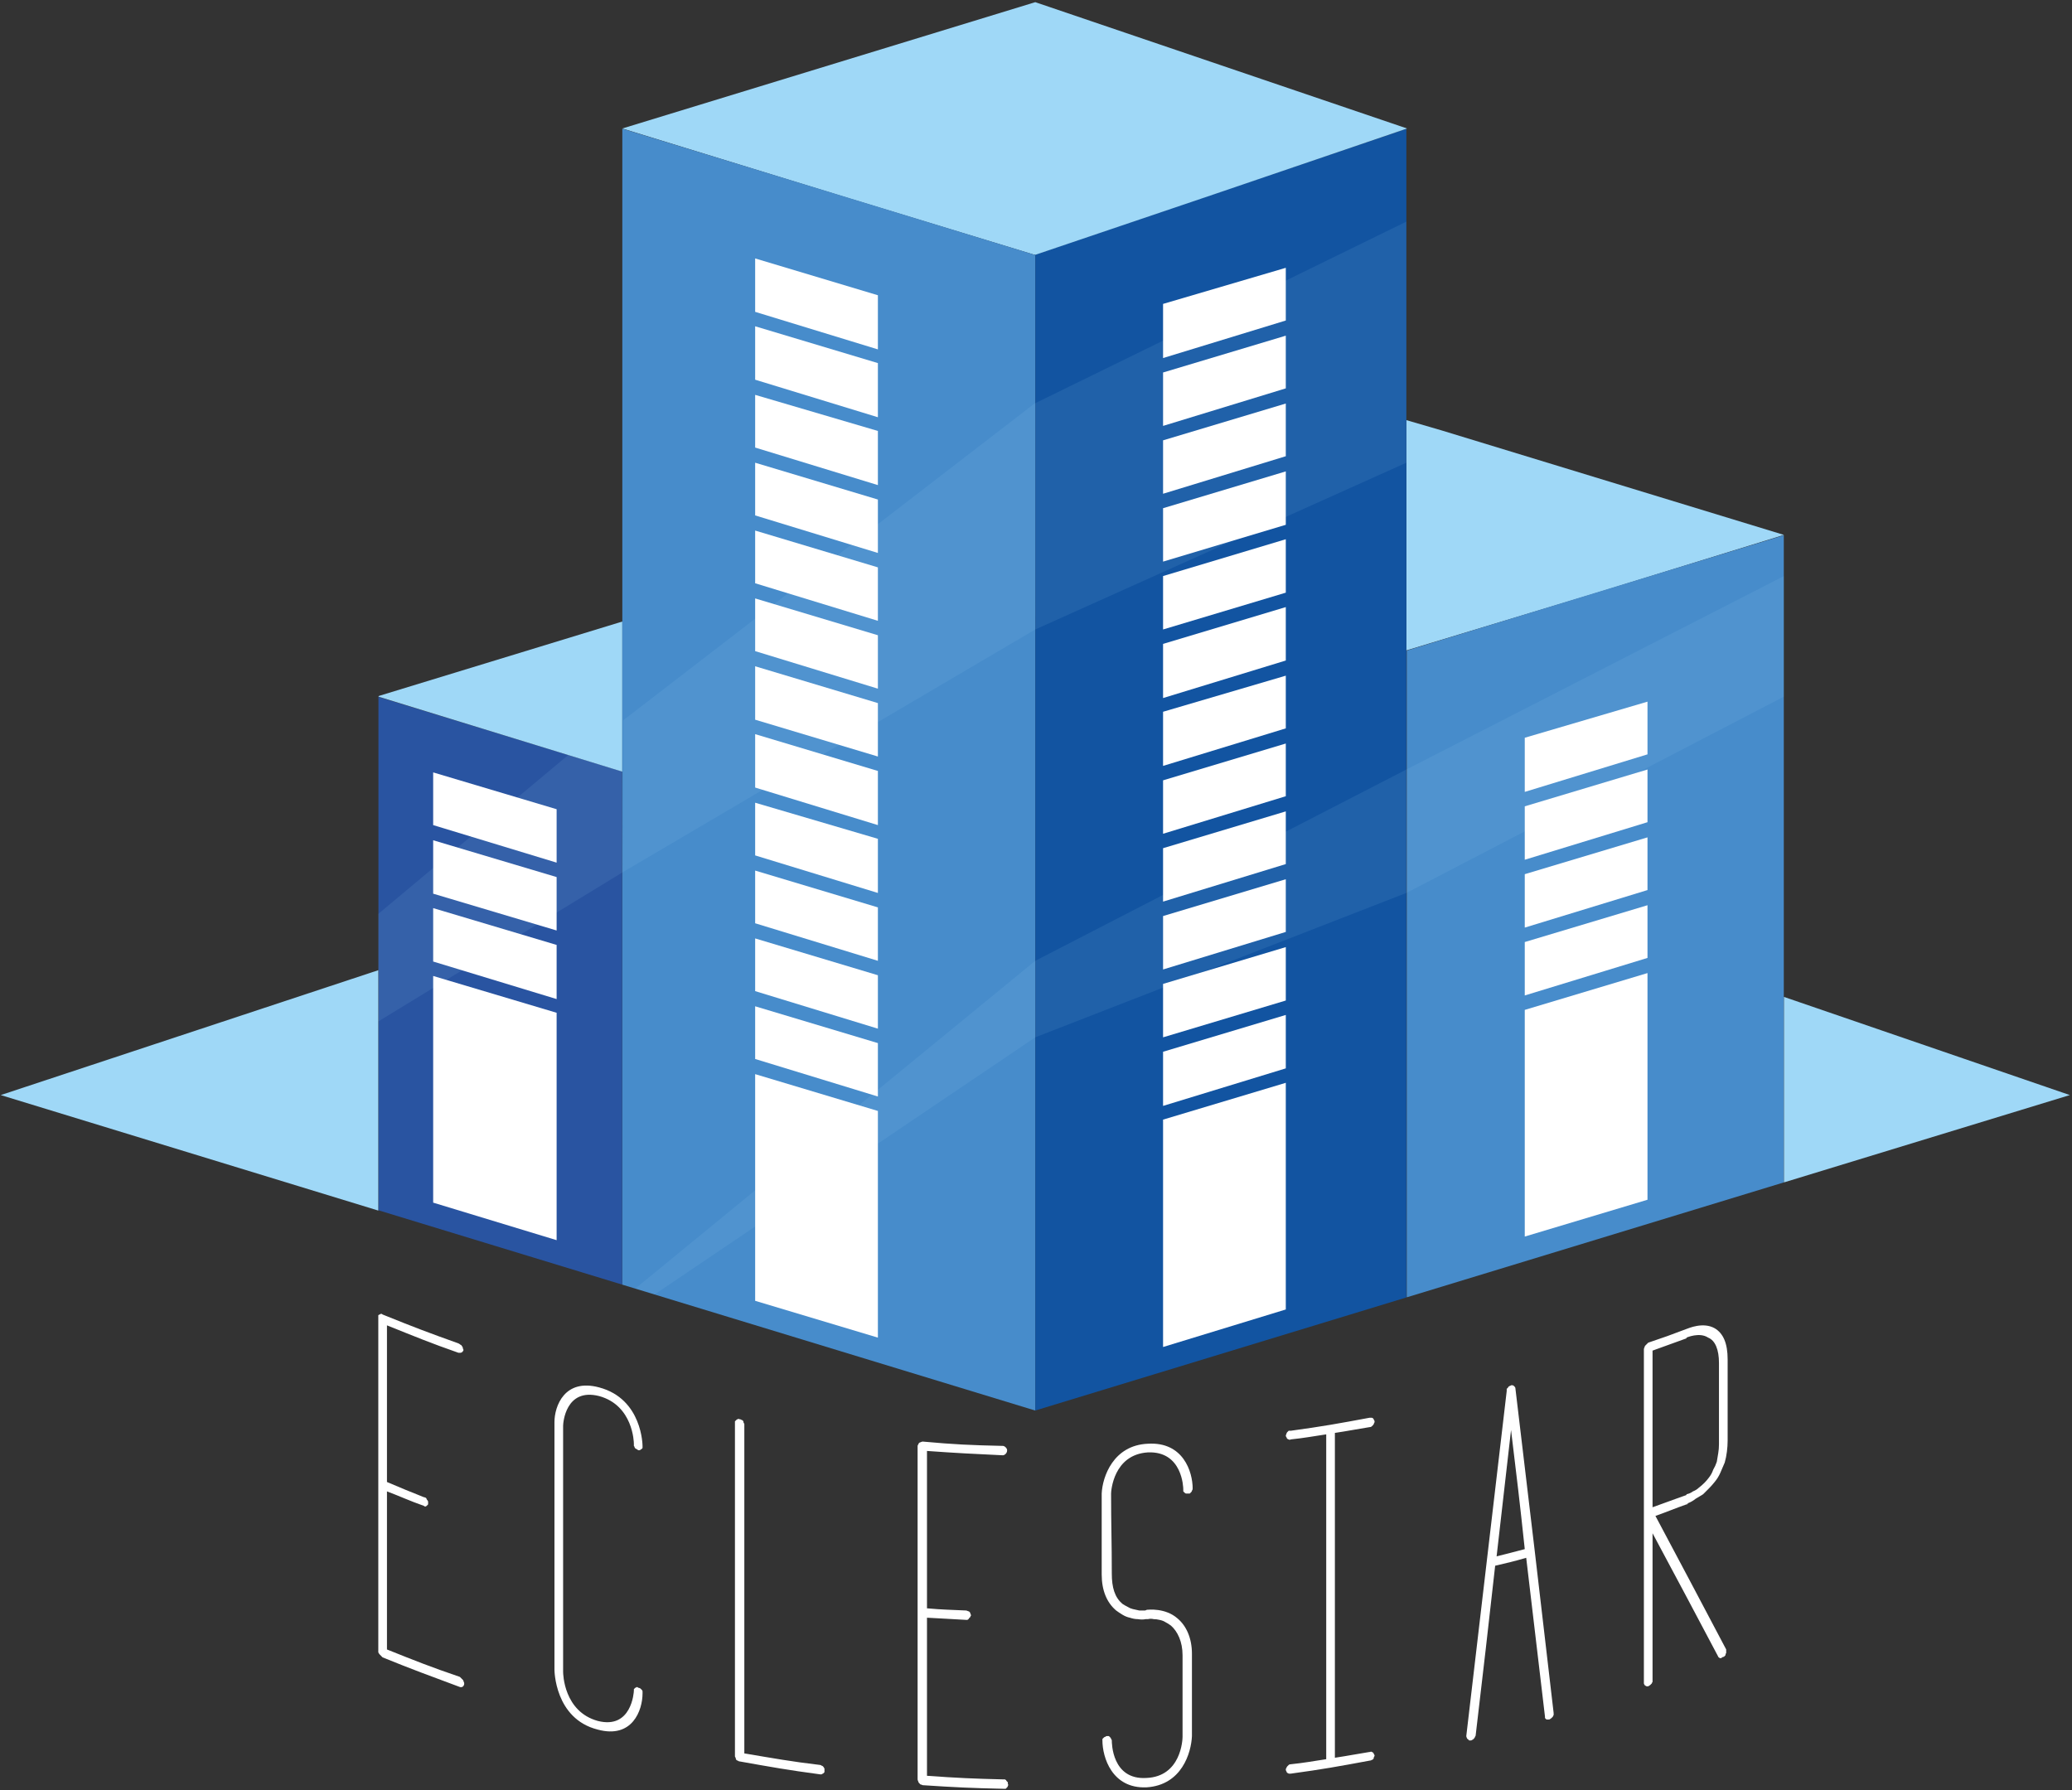
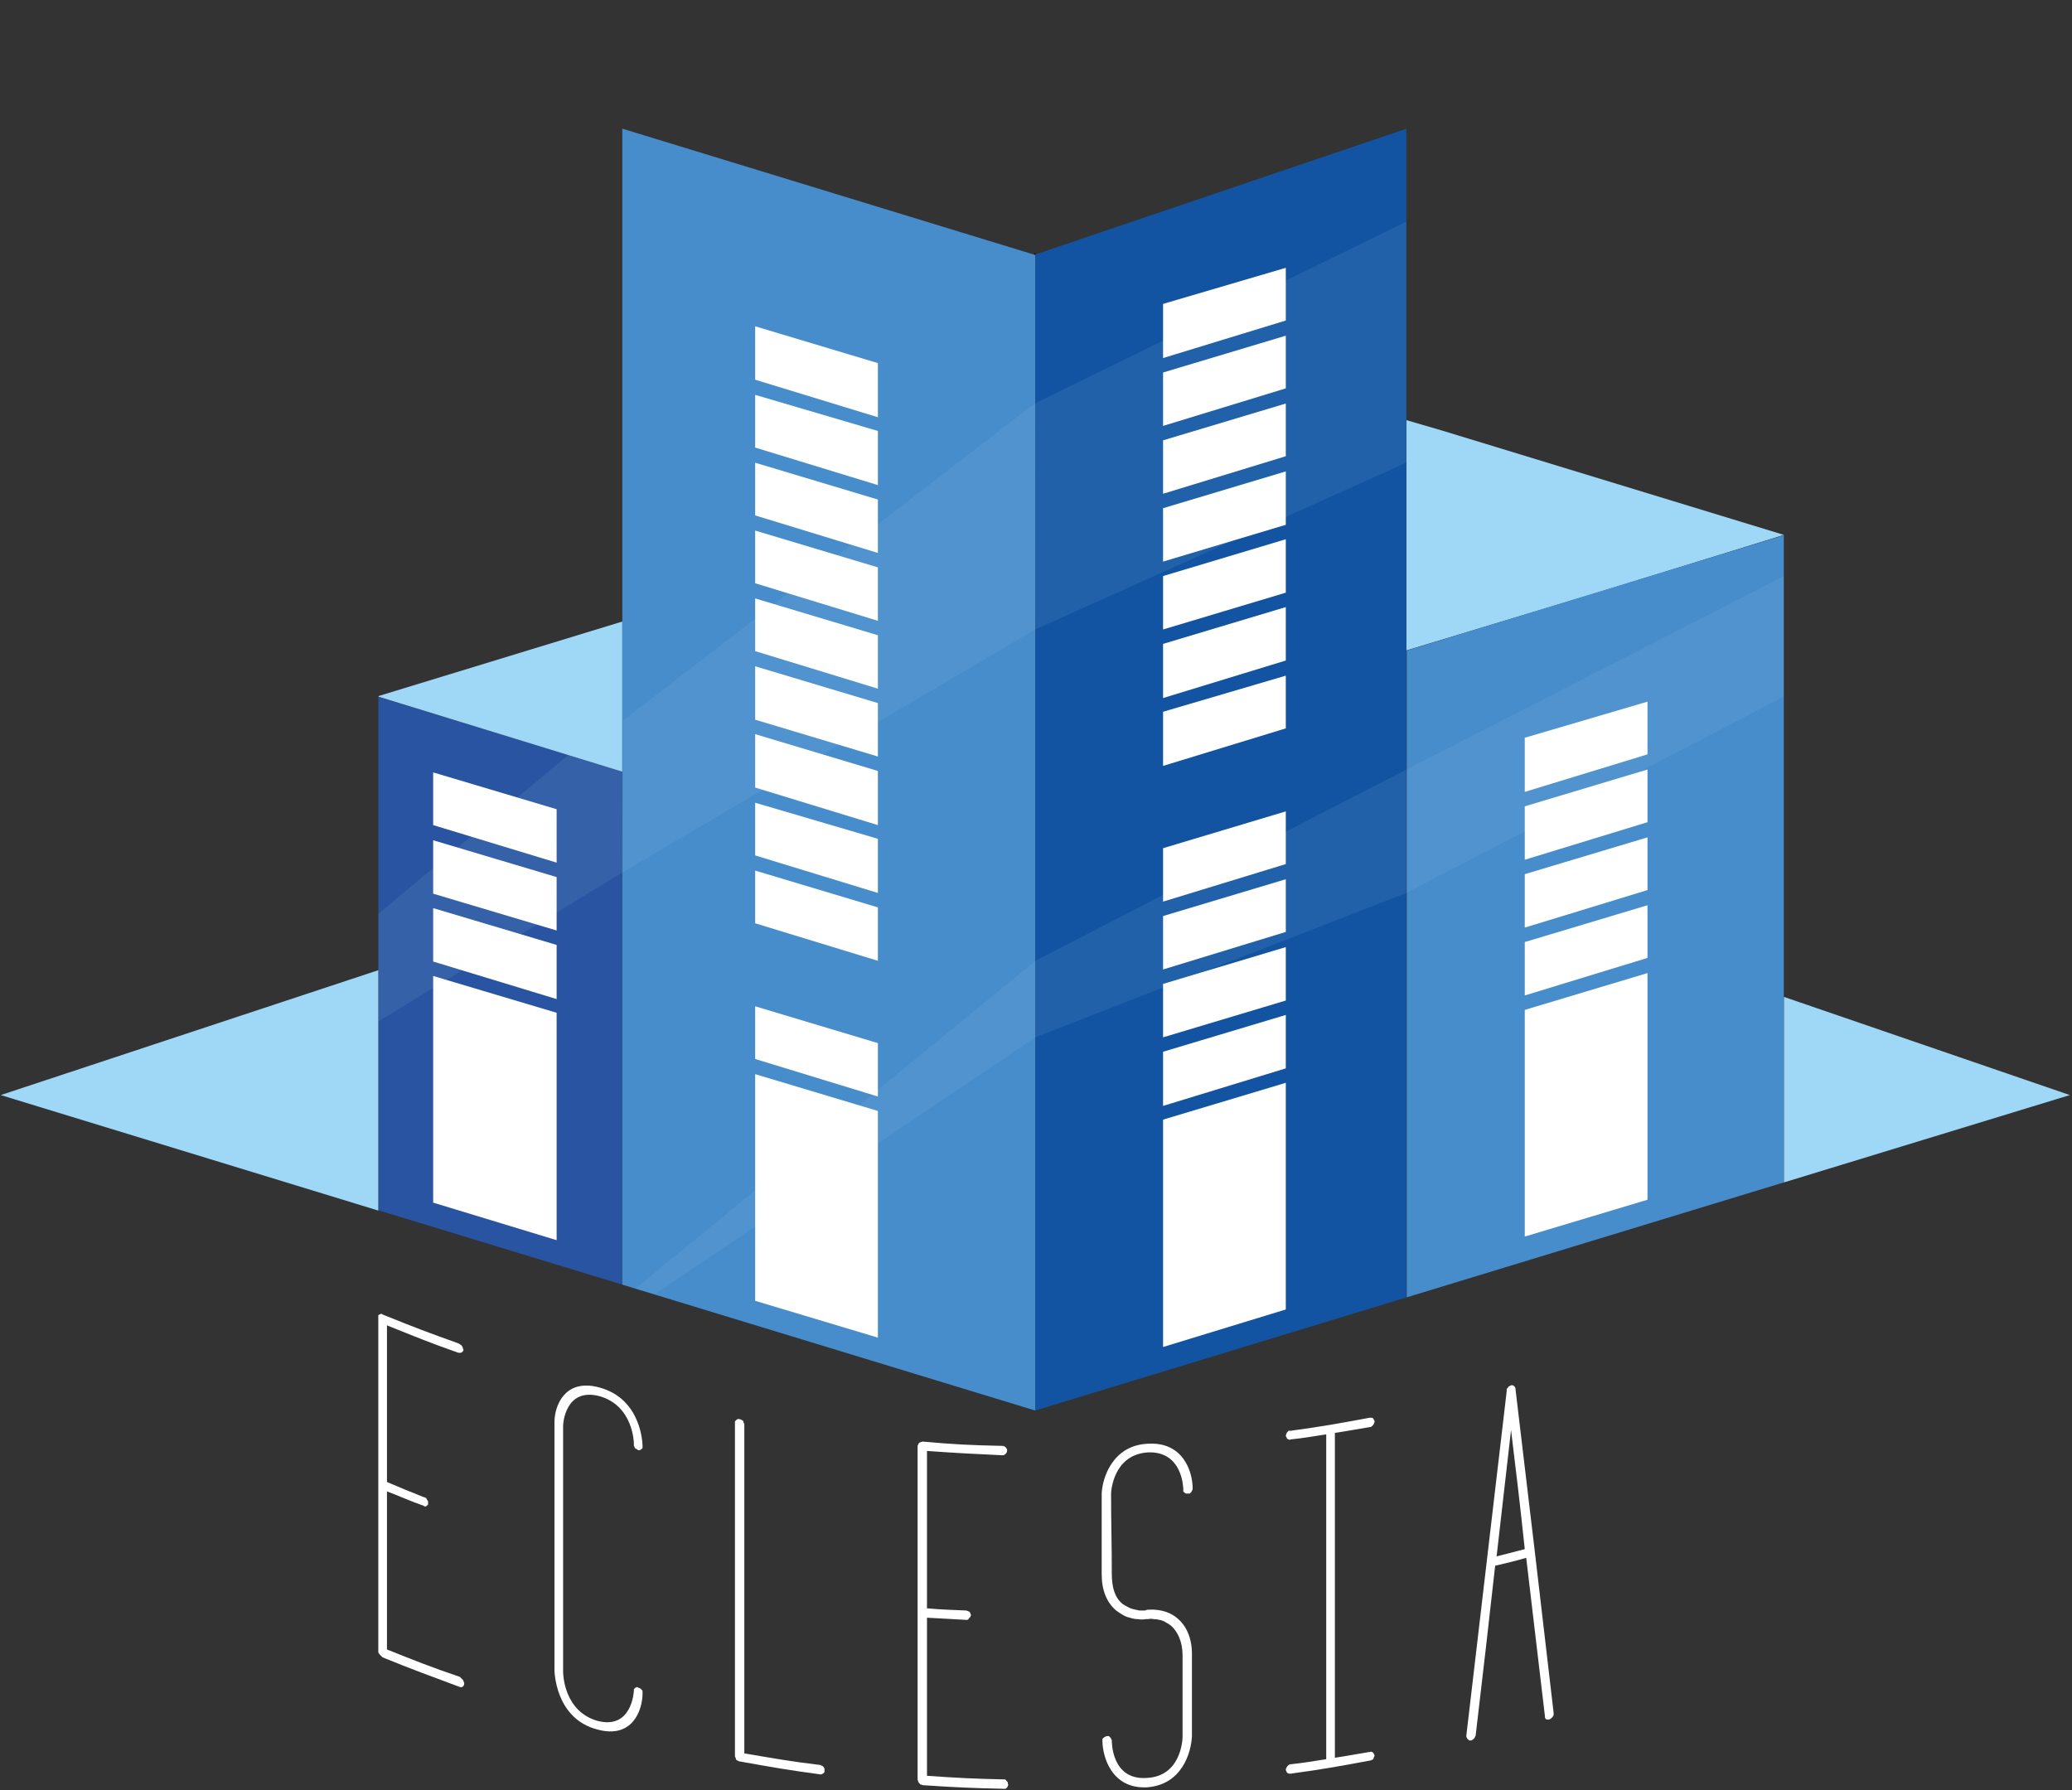
<svg xmlns="http://www.w3.org/2000/svg" version="1.2" viewBox="0 0 287 248" width="287" height="248">
  <rect x="0" y="0" width="287" height="248" fill="#333333" stroke="none" />
  <defs>
    <clipPath clipPathUnits="userSpaceOnUse" id="cp1">
      <path d="m-1050-763h5055.54v5643.97h-5055.54z" />
    </clipPath>
    <clipPath clipPathUnits="userSpaceOnUse" id="cp2">
      <path d="m220.9 82.15l-26.05 7.97v89.6l52.23-15.92v-89.65z" />
    </clipPath>
    <linearGradient id="P" gradientUnits="userSpaceOnUse" />
    <linearGradient id="g1" x2="1" href="#P" gradientTransform="matrix(.522,0,0,1.056,-1050.014,4880.968)">
      <stop stop-color="#87b7e3" />
      <stop offset="1" stop-color="#478ccb" />
    </linearGradient>
    <clipPath clipPathUnits="userSpaceOnUse" id="cp3">
      <path d="m-1050-763h5055.54v5643.97h-5055.54z" />
    </clipPath>
    <clipPath clipPathUnits="userSpaceOnUse" id="cp4">
      <path d="m52.42 151.71v15.95l33.77 10.3v-71.09l-33.77-10.33z" />
    </clipPath>
    <linearGradient id="g2" x2="1" href="#P" gradientTransform="matrix(.507,0,0,1.221,-1049.999,4880.958)">
      <stop stop-color="#2063a2" />
      <stop offset="1" stop-color="#2954a1" />
    </linearGradient>
    <clipPath clipPathUnits="userSpaceOnUse" id="cp5">
      <path d="m168.47 26.76l-25.08 8.5v160.14l51.46-15.68v-161.9z" />
    </clipPath>
    <linearGradient id="g3" x2="1" href="#P" gradientTransform="matrix(.515,0,0,1.776,-1050.009,4880.88)">
      <stop stop-color="#3988c8" />
      <stop offset="1" stop-color="#1254a1" />
    </linearGradient>
    <clipPath clipPathUnits="userSpaceOnUse" id="cp6">
-       <path d="m-1050-763h5055.54v5643.97h-5055.54z" />
+       <path d="m-1050-763h5055.54h-5055.54z" />
    </clipPath>
    <clipPath clipPathUnits="userSpaceOnUse" id="cp7">
      <path d="m86.19 60.79v117.17l57.2 17.44v-160.08l-0.1-0.03-25.56-7.82-31.54-9.65z" />
    </clipPath>
    <linearGradient id="g4" x2="1" href="#P" gradientTransform="matrix(.458,0,0,1.421,-1049.986,4880.894)">
      <stop stop-color="#87b7e3" />
      <stop offset="1" stop-color="#478ccb" />
    </linearGradient>
    <clipPath clipPathUnits="userSpaceOnUse" id="cp8">
      <path d="m52.42 104.59h33.91v36.96h-33.91z" />
    </clipPath>
    <clipPath clipPathUnits="userSpaceOnUse" id="cp9">
      <path d="m86.33 55.9h57.06v64.85h-57.06z" />
    </clipPath>
    <clipPath clipPathUnits="userSpaceOnUse" id="cp10">
      <path d="m88.04 133.09h55.35v46.23h-55.35z" />
    </clipPath>
    <clipPath clipPathUnits="userSpaceOnUse" id="cp11">
      <path d="m143.39 106.61h51.46v37.13h-51.46z" />
    </clipPath>
    <clipPath clipPathUnits="userSpaceOnUse" id="cp12">
      <path d="m143.29 30.68h51.56v56.57h-51.56z" />
    </clipPath>
    <clipPath clipPathUnits="userSpaceOnUse" id="cp13">
      <path d="m194.85 79.75h52.23v43.93h-52.23z" />
    </clipPath>
  </defs>
  <style>.a{fill:#9fd8f7}.b{fill:url(#g1)}.c{fill:url(#g2)}.d{fill:none;stroke:#000;stroke-miterlimit:10;stroke-width:.5}.e{fill:none}.f{fill:url(#g3)}.g{fill:url(#g4)}.h{fill:#fff}</style>
  <g clip-path="url(#cp1)">
    <path class="a" d="m199.6 59.6l-4.8-1.4v31.9l26.1-7.9 26.2-8.1z" />
  </g>
  <g clip-path="url(#cp2)">
    <path class="b" d="m194.8 74.1h52.3v105.6h-52.3z" />
  </g>
  <g clip-path="url(#cp3)">
    <path class="a" d="m247.1 138.1v25.7l39.6-12.1z" />
  </g>
  <g clip-path="url(#cp4)">
    <path class="c" d="m52.4 96.5h33.8v81.5h-33.8z" />
  </g>
  <path class="a" d="m52.4 96.5l33.8 10.4v-20.8l-33.7 10.3-0.1 0.1z" />
  <path class="a" d="m0.1 151.7l52.3 16v-33.3z" />
  <path fill-rule="evenodd" class="d" d="m143.4 35.3h-0.1z" />
  <path class="e" d="m-1050-763h5055.5v5644h-5055.5z" />
  <g clip-path="url(#cp5)">
    <path class="f" d="m143.4 17.8h51.4v177.6h-51.4z" />
  </g>
  <g clip-path="url(#cp6)">
    <path class="a" d="m143.4 0.3v0.1-0.1l-57.2 17.5 31.5 9.7 25.6 7.8h0.1l25.1-8.5 26.4-9z" />
  </g>
  <g clip-path="url(#cp7)">
    <path class="g" d="m86.2 17.8h57.2v177.6h-57.2z" />
  </g>
  <g style="opacity:.1">
    <g clip-path="url(#cp8)">
      <path class="a" d="m52.4 126.6l26.3-22 7.5 2.3 0.1 13.9-33.9 20.7z" />
    </g>
  </g>
  <g style="opacity:.1">
    <g clip-path="url(#cp9)">
      <path class="a" d="m86.3 120.8l57.1-33.6-0.1-31.3-57 43.9z" />
    </g>
  </g>
  <g style="opacity:.1">
    <g clip-path="url(#cp10)">
      <path class="a" d="m88 178.5l55.4-45.4v10.6l-52.7 35.6z" />
    </g>
  </g>
  <g style="opacity:.1">
    <g clip-path="url(#cp11)">
      <path class="a" d="m143.4 133.1l51.4-26.5v17.1l-51.4 20z" />
    </g>
  </g>
-   <path class="h" d="m104.6 35.8l17 5.1v7.5l-17-5.2z" />
  <path class="h" d="m104.6 45.2l17 5.1v7.5l-17-5.2z" />
  <path class="h" d="m104.6 54.7l17 5v7.5l-17-5.2z" />
  <path class="h" d="m104.6 64.1l17 5.1v7.4l-17-5.2z" />
  <path class="h" d="m104.6 73.5l17 5.1v7.4l-17-5.2z" />
  <path class="h" d="m104.6 82.9l17 5.1v7.4l-17-5.2z" />
  <path class="h" d="m104.6 92.3l17 5.1v7.4l-17-5.1z" />
  <path class="h" d="m104.6 101.7l17 5.1v7.5l-17-5.2z" />
  <path class="h" d="m104.6 111.2l17 5v7.5l-17-5.2z" />
  <path class="h" d="m104.6 120.6l17 5.1v7.4l-17-5.2z" />
-   <path class="h" d="m104.6 130l17 5.1v7.4l-17-5.2z" />
  <path class="h" d="m104.6 139.4l17 5.1v7.4l-17-5.2z" />
  <path class="h" d="m104.6 148.8l17 5.1v31.4l-17-5.1z" />
  <path class="h" d="m60 107l17.1 5.1v7.4l-17.1-5.2z" />
  <path class="h" d="m60 116.4l17.1 5.1v7.4l-17.1-5.1z" />
  <path class="h" d="m60 125.8l17.1 5.1v7.5l-17.1-5.2z" />
  <path class="h" d="m60 135.2l17.1 5.1v31.5l-17.1-5.2z" />
  <g style="opacity:.1">
    <g clip-path="url(#cp12)">
      <path class="a" d="m143.3 55.9l51.5-25.2v33.4l-51.4 23.1z" />
    </g>
  </g>
  <path class="h" d="m178.1 37.1l-17 5v7.5l17-5.2z" />
  <path class="h" d="m178.1 46.5l-17 5.1v7.4l17-5.2z" />
  <path class="h" d="m178.1 55.9l-17 5.1v7.4l17-5.2z" />
  <path class="h" d="m178.1 65.3l-17 5.1v7.4l17-5.1z" />
  <path class="h" d="m178.1 74.7l-17 5.1v7.4l17-5.1z" />
  <path class="h" d="m178.1 84.1l-17 5.1v7.5l17-5.2z" />
  <path class="h" d="m178.1 93.6l-17 5v7.5l17-5.2z" />
-   <path class="h" d="m178.1 103l-17 5.1v7.4l17-5.2z" />
  <path class="h" d="m178.1 112.4l-17 5.1v7.4l17-5.2z" />
  <path class="h" d="m178.1 121.8l-17 5.1v7.4l17-5.2z" />
  <path class="h" d="m178.1 131.2l-17 5.1v7.4l17-5.1z" />
  <path class="h" d="m178.1 140.6l-17 5.1v7.5l17-5.2z" />
  <path class="h" d="m178.1 150l-17 5.1v31.5l17-5.2z" />
  <g style="opacity:.1">
    <g clip-path="url(#cp13)">
      <path class="a" d="m194.8 106.6l52.3-26.8v16.7l-52.3 27.2z" />
    </g>
  </g>
  <path class="h" d="m228.2 97.2l-17 5v7.5l17-5.2z" />
  <path class="h" d="m228.2 106.6l-17 5.1v7.4l17-5.2z" />
  <path class="h" d="m228.2 116l-17 5.1v7.4l17-5.2z" />
  <path class="h" d="m228.2 125.4l-17 5.1v7.4l17-5.2z" />
  <path class="h" d="m228.2 134.8l-17 5.1v31.4l17-5.1z" />
  <path class="h" d="m63.7 232.3q0.1 0.1 0.2 0.2 0.1 0.1 0.2 0.2 0.1 0.1 0.1 0.2 0.1 0.2 0.1 0.3c0 0.4-0.3 0.6-0.6 0.5-4.3-1.6-6.5-2.4-10.7-4.1q-0.1-0.1-0.2-0.2-0.1-0.1-0.2-0.2-0.1-0.1-0.2-0.3 0-0.1 0-0.3v-46.2q0-0.1 0-0.2 0.1-0.1 0.2-0.1 0.1-0.1 0.2-0.1 0.1 0 0.2 0.1c4.2 1.7 6.3 2.5 10.5 4q0.2 0.1 0.3 0.2 0.1 0 0.2 0.2 0.1 0.1 0.1 0.2 0 0.1 0.1 0.3 0 0.1-0.1 0.2 0 0.1-0.1 0.1-0.1 0.1-0.2 0.1-0.2 0-0.3 0c-4-1.4-5.9-2.2-9.9-3.8v21.7c2.1 0.9 3.1 1.3 5.1 2.1q0.1 0 0.3 0.1 0.1 0.1 0.1 0.2 0.1 0.1 0.2 0.3 0 0.1 0 0.2 0 0.1 0 0.2-0.1 0.1-0.2 0.2-0.1 0.1-0.2 0.1-0.1 0-0.2-0.1c-2-0.7-3-1.2-5.1-2v21.9c4 1.6 6 2.4 10.1 3.8z" />
  <path class="h" d="m82.8 239.6c-6-1.5-6-8.3-6-8.3v-34.3c0-2.2 1.4-6.1 6.2-4.8 6 1.6 6 8.1 6 8.1q0 0.1 0 0.3-0.1 0.1-0.1 0.1-0.1 0.1-0.3 0.2-0.1 0-0.2 0-0.1-0.1-0.3-0.2-0.1 0-0.2-0.2 0-0.1-0.1-0.2 0-0.1 0-0.3c0-0.2-0.1-5.3-4.8-6.6-4.7-1.2-5 3.8-5 4.1v34.1c0 0.3 0.1 5.5 4.8 6.8 4.7 1.2 5-4 5-4.2q0-0.1 0-0.2 0.1-0.1 0.2-0.2 0.1 0 0.2-0.1 0.1 0 0.2 0.1 0.1 0 0.3 0.1 0.1 0.1 0.2 0.2 0.1 0.1 0.1 0.2 0 0.2 0 0.3c0 2.3-1.4 6.3-6.2 5z" />
  <path class="h" d="m102.4 244q-0.1 0-0.2-0.1-0.1 0-0.2-0.1-0.1-0.1-0.1-0.3-0.1-0.1-0.1-0.2v-46.2q0-0.1 0-0.2 0.1-0.1 0.2-0.2 0.1-0.1 0.2-0.1 0.1-0.1 0.2 0 0.2 0 0.3 0.1 0.1 0 0.2 0.1 0.1 0.1 0.1 0.3 0.1 0.1 0.1 0.2v45.6c4.2 0.7 6.3 1.1 10.5 1.6q0.1 0 0.2 0.1 0.1 0 0.2 0.1 0.1 0.1 0.2 0.3 0 0.1 0 0.2 0 0.2 0 0.3-0.1 0.1-0.2 0.2-0.1 0-0.2 0.1-0.1 0-0.2 0c-4.5-0.6-6.7-1-11.2-1.8z" />
  <path class="h" d="m139 246.5q0.1 0 0.2 0 0.2 0.1 0.2 0.2 0.1 0.1 0.2 0.2 0 0.1 0 0.2 0.1 0.2 0 0.3 0 0.1-0.1 0.2-0.1 0.1-0.2 0.2-0.2 0-0.3 0c-4.5-0.1-6.7-0.2-11.2-0.5q-0.2-0.1-0.3-0.1-0.1-0.1-0.2-0.2-0.1-0.1-0.1-0.2-0.1-0.2-0.1-0.3v-46.2q0-0.1 0.1-0.2 0-0.1 0.1-0.2 0.1-0.1 0.2-0.1 0.2-0.1 0.3-0.1c4.4 0.4 6.6 0.5 11.1 0.6q0.2 0 0.4 0.2 0.2 0.2 0.2 0.4 0 0.3-0.2 0.5-0.2 0.2-0.4 0.2c-4.2-0.2-6.3-0.3-10.5-0.6v21.8c2.2 0.2 3.3 0.2 5.4 0.3q0.1 0 0.3 0.1 0.1 0 0.2 0.1 0.1 0.1 0.1 0.2 0.1 0.2 0.1 0.3-0.1 0.1-0.1 0.2-0.1 0.1-0.2 0.2 0 0.1-0.2 0.2-0.1 0-0.2 0c-2.1-0.1-3.2-0.2-5.4-0.3v21.9c4.2 0.3 6.4 0.4 10.6 0.5z" />
  <path class="h" d="m158.8 247.6c-4.8 0.2-6.1-4.2-6.1-6.5q0-0.1 0-0.2 0.1-0.1 0.2-0.2 0.1-0.1 0.2-0.1 0.1-0.1 0.2-0.1 0.2 0 0.3 0 0.1 0.1 0.2 0.2 0.1 0.1 0.1 0.2 0.1 0.1 0.1 0.2c0 0.3 0 5.5 4.8 5.2 4.8-0.2 5-5.3 5-5.7v-11.3c0-1.9-0.7-3.3-1.6-4.1q-0.4-0.3-0.8-0.5-0.3-0.2-0.8-0.3-0.4-0.1-0.8-0.1-0.4-0.1-0.8 0h-0.3q-0.5 0.1-1.1 0-0.5 0-1.1-0.2-0.5-0.1-1-0.4-0.5-0.3-0.9-0.6c-1.3-1.1-2-2.8-2-5v-11.2c0.1-2.3 1.6-6.7 6.4-6.9 4.9-0.3 6.2 3.9 6.2 6.2q0 0.2-0.1 0.3 0 0.1-0.1 0.2-0.1 0.1-0.2 0.2-0.1 0-0.3 0-0.1 0-0.2 0-0.1 0-0.2-0.1-0.1-0.1-0.2-0.2 0-0.1 0-0.3c0-0.2-0.1-5.3-4.9-5.1-4.8 0.3-5.1 5.4-5.1 5.7 0 4.4 0.1 6.7 0.1 11.1 0 1.9 0.4 3.3 1.5 4.2q0.3 0.2 0.7 0.4 0.3 0.2 0.7 0.3 0.4 0.1 0.9 0.2 0.4 0 0.8 0c0.1 0 0.2-0.1 0.3-0.1 0.1 0 2.5-0.3 4.2 1.2 1.2 1 2 2.7 2 4.9v11.4c-0.1 2.3-1.4 6.8-6.3 7.1z" />
  <path class="h" d="m189.8 242.7q0.1-0.1 0.2 0 0.1 0 0.2 0.1 0.1 0.1 0.1 0.2 0.1 0.1 0.1 0.2 0 0.1-0.1 0.2 0 0.2-0.1 0.3-0.1 0.1-0.2 0.1-0.1 0.1-0.3 0.1c-4.3 0.8-6.5 1.2-10.9 1.8q-0.2 0-0.3 0-0.1-0.1-0.2-0.1-0.1-0.1-0.1-0.2-0.1-0.1-0.1-0.3 0-0.1 0.1-0.2 0-0.1 0.1-0.2 0.1-0.1 0.2-0.2 0.1-0.1 0.3-0.1c1.9-0.2 2.9-0.4 4.9-0.7v-45c-2 0.3-3 0.5-4.9 0.7q-0.2 0.1-0.3 0-0.1 0-0.2-0.1-0.1-0.1-0.1-0.2-0.1-0.1-0.1-0.2 0-0.1 0.1-0.3 0-0.1 0.1-0.2 0.1-0.1 0.2-0.2 0.1 0 0.3 0c4.4-0.6 6.6-1 10.9-1.8q0.2 0 0.3 0 0.1 0 0.2 0.1 0.1 0.1 0.1 0.2 0.1 0.1 0.1 0.2 0 0.2-0.1 0.3 0 0.1-0.1 0.2-0.1 0.1-0.2 0.2-0.1 0.1-0.3 0.1c-1.9 0.3-2.8 0.5-4.8 0.8v45c2-0.3 2.9-0.5 4.8-0.8z" />
  <path fill-rule="evenodd" class="h" d="m215.2 237.3q0 0.1 0 0.3-0.1 0.1-0.1 0.2-0.1 0.1-0.2 0.2-0.1 0.1-0.3 0.2-0.1 0-0.2 0-0.1 0-0.2 0-0.1-0.1-0.2-0.2 0-0.1 0-0.2-1.3-11-2.6-22c-1.7 0.5-2.6 0.7-4.3 1.1q-1.3 11.7-2.7 23.5 0 0.1-0.1 0.2 0 0.1-0.1 0.2-0.1 0.1-0.2 0.2-0.1 0-0.2 0.1h-0.1q-0.1 0-0.2 0-0.1-0.1-0.2-0.2-0.1 0-0.1-0.1-0.1-0.2-0.1-0.3 2.8-23.9 5.6-47.8 0-0.1 0-0.3 0.1-0.1 0.2-0.2 0-0.1 0.2-0.2 0.1 0 0.2-0.1 0.1 0 0.2 0 0.1 0 0.2 0.1 0.1 0.1 0.1 0.1 0.1 0.1 0.1 0.2 2.7 22.5 5.3 45zm-5.9-39.2c-0.8 7-1.2 10.5-2 17.5 1.6-0.4 2.4-0.6 3.9-1-0.7-6.6-1.1-9.9-1.9-16.5z" />
-   <path fill-rule="evenodd" class="h" d="m233.6 208.4c-1.7 0.6-2.6 1-4.3 1.6q4.9 9.2 9.8 18.5 0 0.1 0 0.2 0 0.2 0 0.3-0.1 0.1-0.1 0.3-0.1 0.1-0.2 0.2l-0.3 0.1q0 0.1-0.1 0.1-0.1 0-0.2 0 0 0-0.1-0.1-0.1 0-0.1-0.1c-3.6-6.8-5.4-10.2-9.1-17.1v20.3q0 0.2 0 0.3-0.1 0.1-0.1 0.2-0.1 0.1-0.2 0.2-0.1 0.1-0.3 0.2-0.1 0-0.2 0-0.1 0-0.2-0.1-0.1 0-0.1-0.1-0.1-0.1-0.1-0.2v-46.3q0-0.1 0.1-0.3 0-0.1 0.1-0.2 0.1-0.1 0.2-0.2 0.1-0.1 0.2-0.2c2.1-0.7 3.2-1.1 5.3-1.9 0.3-0.1 2.3-1 3.9-0.1 1.2 0.7 1.8 2.1 1.8 4.3v11.3q0 0.7-0.1 1.5-0.1 0.8-0.3 1.5-0.3 0.7-0.6 1.4-0.3 0.7-0.8 1.3-0.4 0.5-0.8 0.9-0.4 0.4-0.8 0.8-0.5 0.3-1 0.6-0.5 0.4-1 0.6-0.1 0-0.1 0.1 0 0-0.1 0 0 0 0 0.1-0.1 0-0.1 0zm0-1.3q0-0.1 0-0.1 0.5-0.1 0.9-0.4 0.5-0.2 0.8-0.5 0.4-0.3 0.8-0.7 0.3-0.3 0.6-0.7 0.4-0.5 0.6-1.1 0.3-0.5 0.5-1.1 0.1-0.6 0.2-1.2 0.1-0.6 0.1-1.2v-11.3c0-1.8-0.5-3.1-1.5-3.5-1.2-0.8-3 0-3 0q0 0 0 0.1c-1.9 0.7-2.8 1-4.7 1.7v21.7c1.9-0.7 2.8-1 4.7-1.7z" />
</svg>